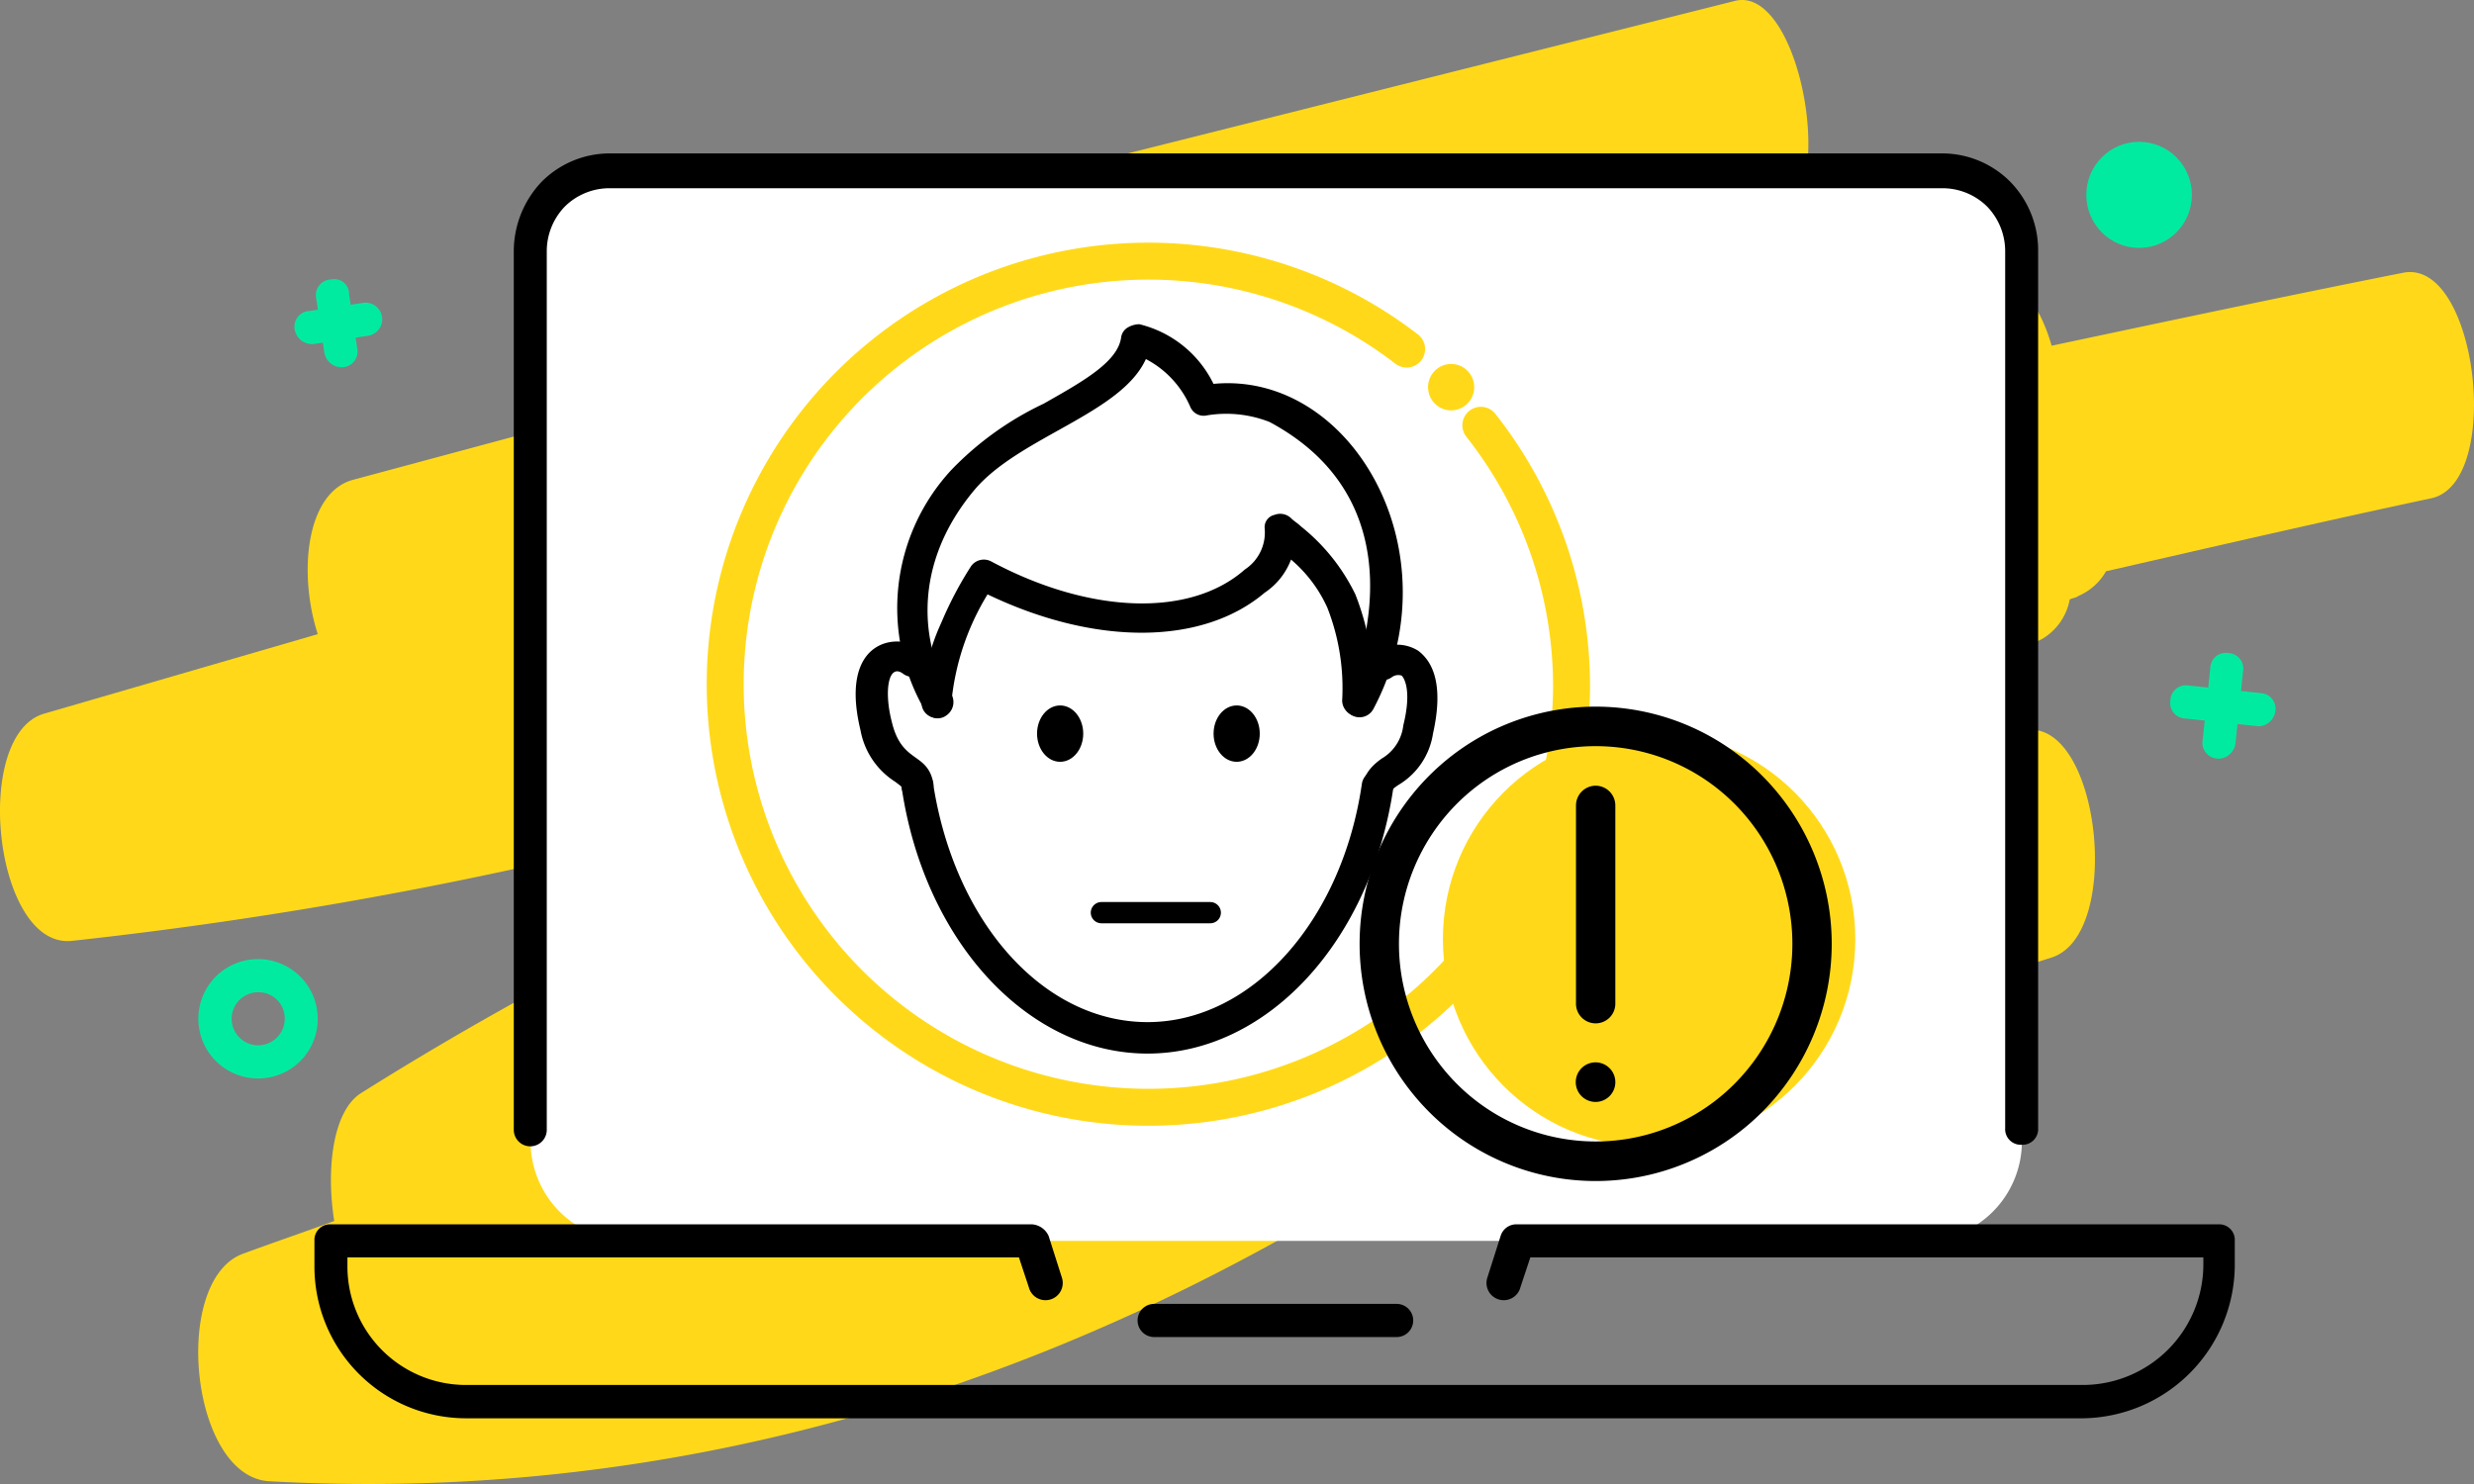
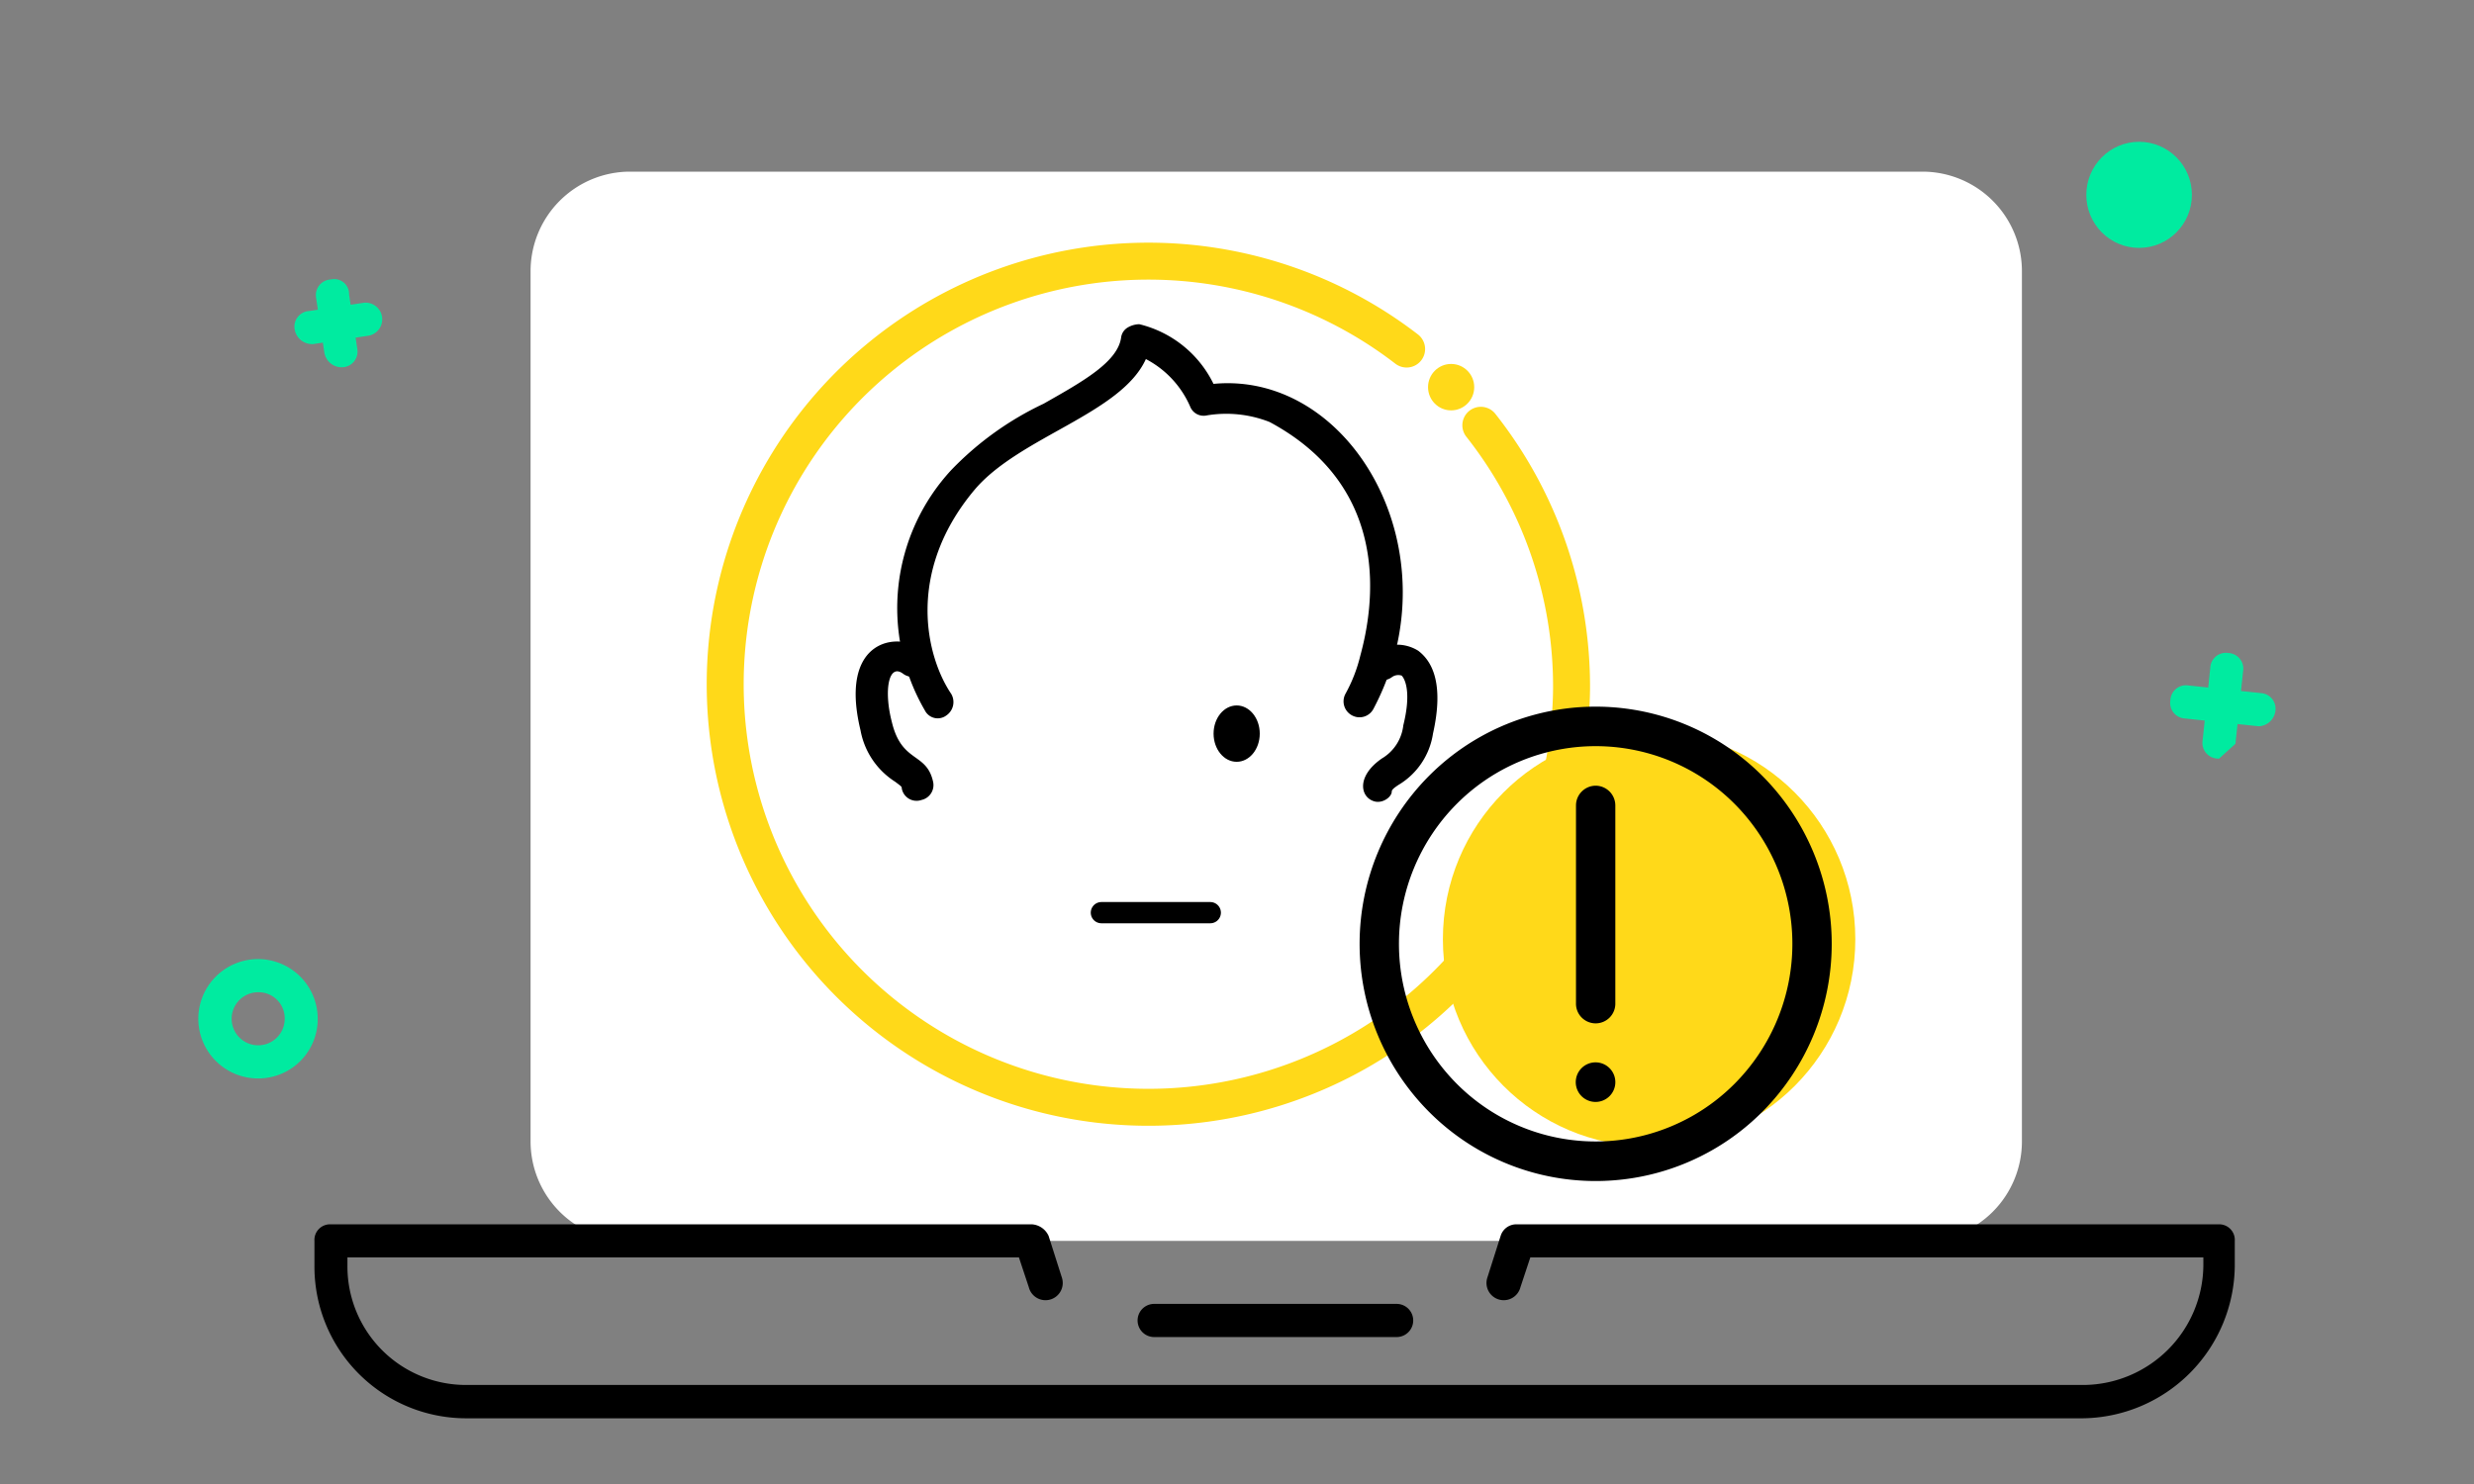
<svg xmlns="http://www.w3.org/2000/svg" width="150" height="90" viewBox="0 0 150 90">
  <rect x="0" y="0" width="150" height="90" fill="#808080" stroke="none" />
-   <path d="M145.739,16.589c-7.1,1.408-14.2,2.916-21.306,4.424-.7-2.413-2-4.323-3.8-4.022-4.4.8-8.8,1.609-13.1,2.413,1-1.508,1.3-4.022,1.1-6.535,2.5-3.016.2-13.673-3.4-12.768L43.612,15.583c-2.3.6-3,4.625-2.4,8.244L21.406,29.156c-2.8.8-3.3,5.63-2.1,9.35L2.7,43.332c-4.4,1.307-3,14.276,1.7,13.774a257.616,257.616,0,0,0,36.01-6.535,13.278,13.278,0,0,0,5.5,2.916A196.782,196.782,0,0,0,21.906,66.355c-1.7,1.106-2.1,4.625-1.6,7.741-1.9.7-3.7,1.307-5.6,2.011-4.3,1.709-3.1,13.573,1.7,13.774C38.31,91.087,59.516,85.658,79.421,74.2a4.356,4.356,0,0,0,.7-.6c10-2.011,20.105-4.223,30.108-6.535,1.9-.4,2.7-3.117,2.7-6.032a91.8,91.8,0,0,0,11.5-2.916c4.4-1.408,2.9-14.679-1.7-13.774-2.2.4-4.5.9-6.7,1.307a13.979,13.979,0,0,0,.1-2.916c2.5-1.408,5.1-2.715,7.7-3.921a3.531,3.531,0,0,0,1.7-2.413c.2-.1.4-.1.5-.2a3.537,3.537,0,0,0,1.7-1.508c6.6-1.508,13.1-3.016,19.705-4.424C151.841,29.357,150.24,15.684,145.739,16.589Z" transform="translate(-0.04 -0.046)" fill="#ffd919" />
  <g transform="translate(32.169 10.41)">
    <path d="M116.623,75.247H38.2a6.035,6.035,0,0,1-6-6.032V16.432a6.035,6.035,0,0,1,6-6.032h78.421a6.035,6.035,0,0,1,6,6.032V69.215A6.035,6.035,0,0,1,116.623,75.247Z" transform="translate(-32.2 -10.4)" fill="#fff" />
  </g>
  <g transform="translate(19.065 74.252)">
    <path d="M28.3,85.663a9.2,9.2,0,0,1-9.2-9.25V74.905a.947.947,0,0,1,1-1.005H62.612a1.2,1.2,0,0,1,1,.7l.8,2.513a1.045,1.045,0,1,1-2,.6l-.6-1.81H21.1v.5a7.19,7.19,0,0,0,7.2,7.239h98.126a7.321,7.321,0,0,0,7.2-7.239v-.5H92.82l-.6,1.81a1.045,1.045,0,1,1-2-.6l.8-2.513a.994.994,0,0,1,1-.7h42.511a.947.947,0,0,1,1,1.005v1.508a9.332,9.332,0,0,1-9.2,9.25Z" transform="translate(-19.1 -73.9)" />
  </g>
  <g transform="translate(68.978 79.077)">
    <path d="M84.7,80.711H70A1.005,1.005,0,0,1,70,78.7H84.7a1.005,1.005,0,0,1,0,2.011Z" transform="translate(-69 -78.7)" />
  </g>
  <g transform="translate(31.151 9.304)">
-     <path d="M108.724,69.422a.947.947,0,0,1-1-1.005V15.232a3.9,3.9,0,0,0-1.1-2.715,3.855,3.855,0,0,0-2.7-1.106H23.1a3.855,3.855,0,0,0-2.7,1.106,3.9,3.9,0,0,0-1.1,2.715V68.517a1,1,0,1,1-2,0V15.232A6.119,6.119,0,0,1,19,11.009,5.821,5.821,0,0,1,23.1,9.3h80.822a5.821,5.821,0,0,1,4.1,1.709,5.942,5.942,0,0,1,1.7,4.223V68.417A.947.947,0,0,1,108.724,69.422Z" transform="translate(-17.3 -9.3)" />
-   </g>
+     </g>
  <g transform="translate(12.063 58.165)">
    <g transform="translate(0.1 0.101)">
      <ellipse cx="3.501" cy="3.519" rx="3.501" ry="3.519" fill="none" />
    </g>
    <path d="M15.7,65.139a3.619,3.619,0,1,1,3.6-3.619A3.6,3.6,0,0,1,15.7,65.139Zm0-5.228a1.609,1.609,0,1,0,1.6,1.609A1.584,1.584,0,0,0,15.7,59.911Z" transform="translate(-12.1 -57.9)" fill="#00eba0" />
  </g>
  <g transform="translate(17.849 16.929)">
    <g transform="translate(1.3)">
      <path d="M20.7,22.229a1.066,1.066,0,0,1-1-.9l-.5-3.318a.949.949,0,0,1,.9-1.106.9.9,0,0,1,1.1.9l.5,3.318a.949.949,0,0,1-.9,1.106Z" transform="translate(-19.185 -16.885)" fill="#00eba0" />
    </g>
    <g transform="translate(0 1.408)">
      <path d="M18.9,20.814a1.066,1.066,0,0,1-1-.9.949.949,0,0,1,.9-1.106l3.3-.5a1.01,1.01,0,0,1,.2,2.011l-3.3.5Z" transform="translate(-17.885 -18.285)" fill="#00eba0" />
    </g>
  </g>
  <g transform="translate(126.494 8.6)">
    <ellipse cx="3.201" cy="3.217" rx="3.201" ry="3.217" fill="#00eba0" />
  </g>
  <g transform="translate(131.928 39.267) rotate(6.024)">
    <g transform="translate(2.201 0.001)">
-       <path d="M1.1,6.435H1A.949.949,0,0,1,0,5.429L0,1.005A.946.946,0,0,1,1,0,.949.949,0,0,1,2,1.006L2,5.43A1.066,1.066,0,0,1,1.1,6.435Z" transform="translate(0 0)" fill="#00eba0" />
+       <path d="M1.1,6.435H1A.949.949,0,0,1,0,5.429L0,1.005A.946.946,0,0,1,1,0,.949.949,0,0,1,2,1.006L2,5.43Z" transform="translate(0 0)" fill="#00eba0" />
    </g>
    <g transform="translate(0.001 2.212)">
      <path d="M5.5,2.014H5.4l-4.4,0A.949.949,0,0,1,0,1.005.946.946,0,0,1,1,0L5.4,0a.949.949,0,0,1,1,1.006A1.066,1.066,0,0,1,5.5,2.014Z" transform="translate(0 0)" fill="#00eba0" />
    </g>
  </g>
  <ellipse cx="26.307" cy="26.442" rx="26.307" ry="26.442" transform="translate(43.272 15.336)" fill="#fff" />
  <path d="M89.812,25.753a25.561,25.561,0,0,1,5.5,15.986,25.658,25.658,0,1,1-10-20.61" transform="translate(-0.028 0.039)" fill="none" stroke="#ffd919" stroke-linecap="round" stroke-miterlimit="10" stroke-width="2.241" />
  <ellipse cx="1.4" cy="1.408" rx="1.4" ry="1.408" transform="translate(86.583 22.072)" fill="#ffd919" />
  <g transform="translate(51.88 19.659)">
    <g transform="translate(0 19.245)">
      <path d="M54.7,47.648c0-.1,0-.1-.4-.4a4.692,4.692,0,0,1-2.1-3.117c-1.8-7.44,5.3-5.63,3.9-3.619a.945.945,0,0,1-1.3.2c-.9-.7-1.2,1.005-.7,2.916.6,2.513,2.1,1.81,2.5,3.619a.926.926,0,0,1-.7,1.106A.911.911,0,0,1,54.7,47.648Z" transform="translate(-51.906 -38.742)" />
    </g>
    <g transform="translate(30.765 19.441)">
      <path d="M83.4,48.451c-.9-.2-1.2-1.508.4-2.614a2.683,2.683,0,0,0,1.3-2.011c.5-2.011.1-2.815-.1-3.016a.659.659,0,0,0-.6.1A.934.934,0,0,1,83.3,39.4a2.414,2.414,0,0,1,2.7-.1c.8.6,1.6,1.91.9,5.027a4.382,4.382,0,0,1-2.1,3.117c-.3.2-.4.3-.4.4C84.4,48.149,83.9,48.551,83.4,48.451Z" transform="translate(-82.662 -38.937)" />
    </g>
    <g transform="translate(2.78 27.048)">
-       <path d="M69.6,63.692c-7.2,0-13.5-6.736-14.9-16.086a.963.963,0,0,1,1.9-.3c1.3,8.445,6.7,14.478,13,14.478s11.8-6.133,13-14.478a.962.962,0,0,1,1.9.3C83.108,56.956,76.806,63.692,69.6,63.692Z" transform="translate(-54.685 -46.503)" />
-     </g>
+       </g>
    <g transform="translate(2.52)">
      <path d="M56.1,43.025a12.334,12.334,0,0,1,1.6-14.578,19.021,19.021,0,0,1,5.6-4.022c2.3-1.307,4.5-2.513,4.7-4.022a.827.827,0,0,1,.4-.6,1.44,1.44,0,0,1,.7-.2,6.781,6.781,0,0,1,4.5,3.619c8.4-.8,14.7,10.255,9.7,19.706a.953.953,0,0,1-1.3.4.963.963,0,0,1-.4-1.307,9.25,9.25,0,0,0,.9-2.312c.8-2.916,2-10.154-5.5-14.176a7.186,7.186,0,0,0-3.8-.4.876.876,0,0,1-1-.5,5.911,5.911,0,0,0-2.7-2.916c-1.5,3.318-7.7,4.725-10.4,7.943-4.2,5.027-2.9,10.154-1.4,12.366a.982.982,0,0,1-.3,1.307A.872.872,0,0,1,56.1,43.025Z" transform="translate(-54.425 -19.6)" />
    </g>
    <g transform="translate(3.992 11.502)">
-       <path d="M55.9,42.461a13.182,13.182,0,0,1,1.2-4.826,22.268,22.268,0,0,1,1.8-3.418.951.951,0,0,1,1.2-.3c6,3.217,12.1,3.418,15.4.5a2.681,2.681,0,0,0,1.2-2.513.764.764,0,0,1,.6-.8.951.951,0,0,1,1,.2c.2.2.4.3.6.5a11.894,11.894,0,0,1,3.3,4.122,16.065,16.065,0,0,1,1.1,6.535.953.953,0,0,1-1.9-.1,13.337,13.337,0,0,0-.9-5.63,8.286,8.286,0,0,0-2.2-2.916,4.2,4.2,0,0,1-1.6,2.011c-3.8,3.217-10.3,3.217-16.8.1a15.341,15.341,0,0,0-2.2,6.636A.9.9,0,1,1,55.9,42.461Z" transform="translate(-55.896 -31.04)" />
-     </g>
+       </g>
    <line x1="6.602" transform="translate(14.898 35.691)" fill="none" stroke="#000" stroke-linecap="round" stroke-linejoin="round" stroke-miterlimit="10" stroke-width="1.289" />
-     <ellipse cx="1.4" cy="1.709" rx="1.4" ry="1.709" transform="translate(10.997 23.124)" />
    <ellipse cx="1.4" cy="1.709" rx="1.4" ry="1.709" transform="translate(21.7 23.124)" />
  </g>
  <ellipse cx="12.503" cy="12.567" rx="12.503" ry="12.567" transform="translate(87.483 44.392)" fill="#ffd919" />
  <g transform="translate(82.434 42.855)">
    <path d="M24.432,4.214a14.26,14.26,0,0,0-20.24,0,14.436,14.436,0,0,0,0,20.343,14.259,14.259,0,0,0,20.24,0A14.436,14.436,0,0,0,24.432,4.214ZM22.745,22.861a11.883,11.883,0,0,1-16.866,0,12.03,12.03,0,0,1,0-16.953,11.883,11.883,0,0,1,16.866,0A12.03,12.03,0,0,1,22.745,22.861Z" transform="translate(0)" />
    <path d="M235.856,85.338a1.2,1.2,0,0,0-1.193,1.2V98.524a1.193,1.193,0,1,0,2.385,0V86.537A1.2,1.2,0,0,0,235.856,85.338Z" transform="translate(-221.544 -80.543)" />
    <path d="M235.856,384a1.2,1.2,0,1,0,1.193,1.2A1.2,1.2,0,0,0,235.856,384Z" transform="translate(-221.544 -362.426)" />
  </g>
</svg>